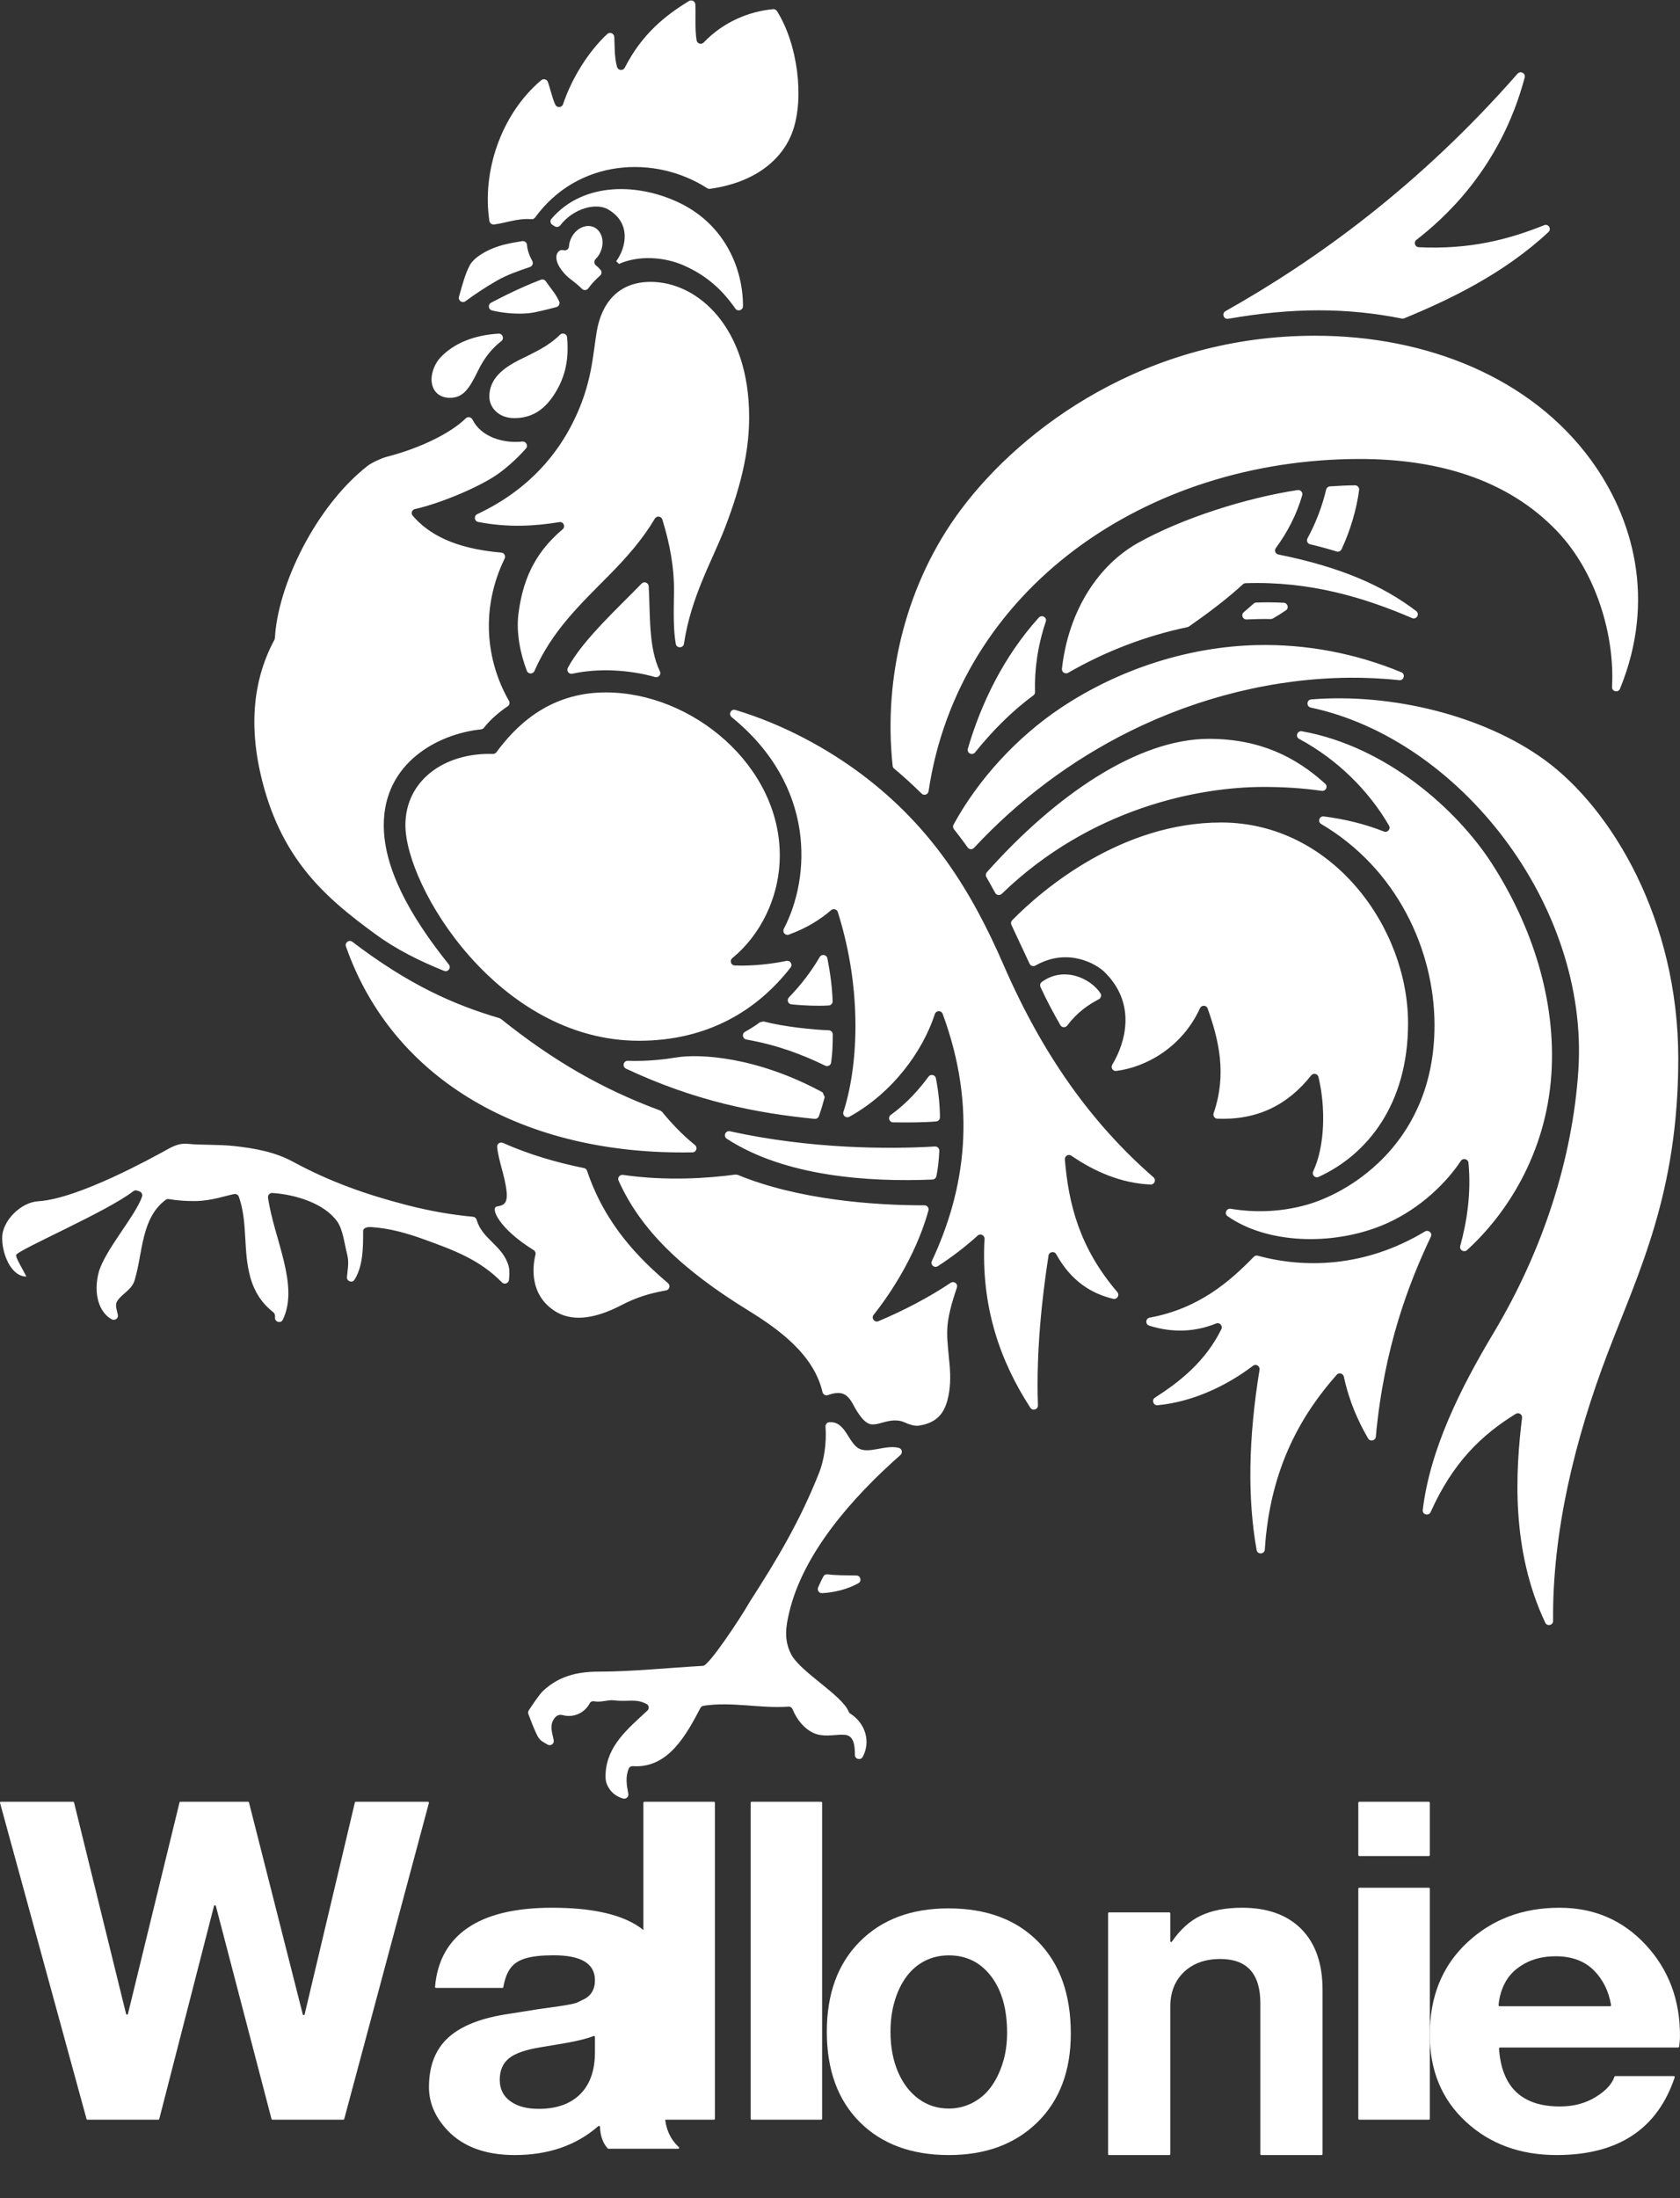
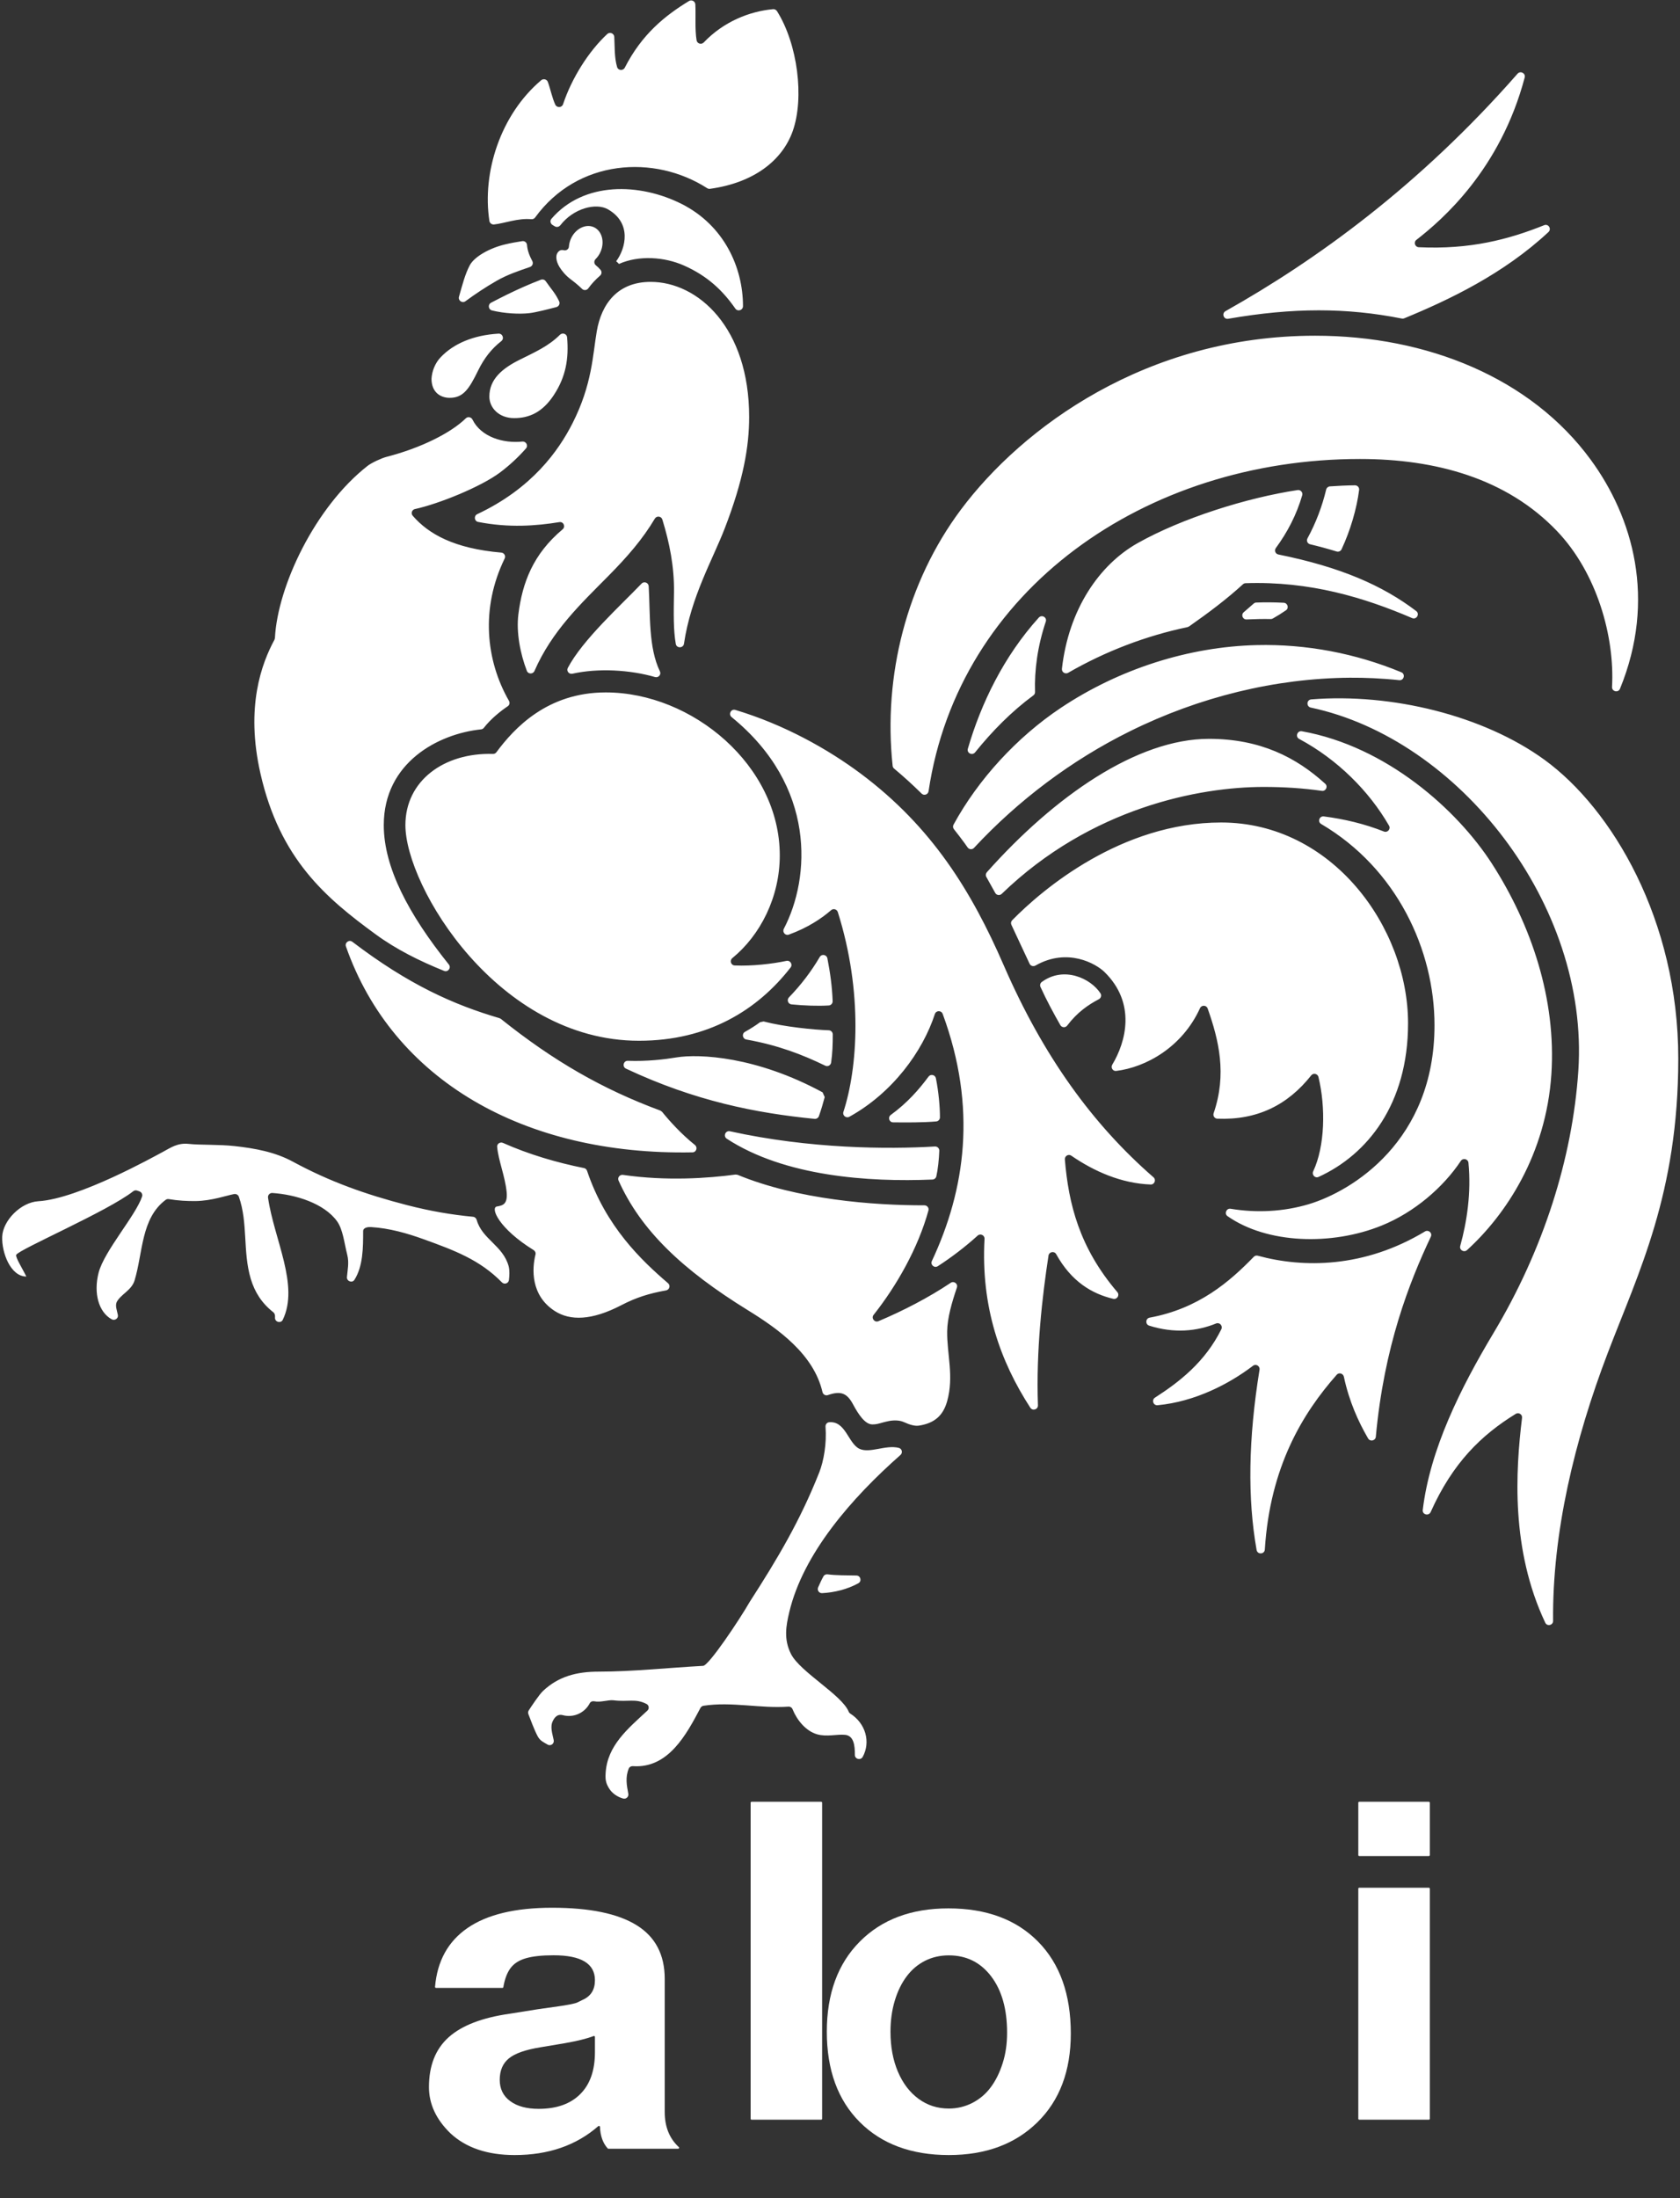
<svg xmlns="http://www.w3.org/2000/svg" width="39" height="51">
  <rect width="100%" height="100%" fill="#333333" stroke="none" />
  <defs>
    <clipPath id="clip_0">
      <rect x="0.05" y="0.01" width="38.91" height="41.722" clip-rule="evenodd" />
    </clipPath>
  </defs>
  <g clip-path="url(#clip_0)">
    <path fill="rgb(255,255,255)" stroke="none" transform="translate(0.05 0.01)" d="M18.312 38.364C18.523 38.781 19.491 39.312 19.652 39.703C19.659 39.722 19.671 39.736 19.688 39.747C20.049 39.976 20.165 40.41 19.977 40.752C19.928 40.839 19.794 40.805 19.795 40.705C19.797 40.48 19.767 40.262 19.571 40.241C19.382 40.221 19.147 40.293 18.918 40.228C18.657 40.153 18.45 39.898 18.349 39.647C18.333 39.607 18.295 39.583 18.253 39.586C17.594 39.633 16.939 39.465 16.281 39.566C16.251 39.571 16.225 39.59 16.21 39.617C15.885 40.233 15.464 41.024 14.643 40.967C14.603 40.964 14.563 40.984 14.547 41.021C14.463 41.224 14.498 41.409 14.536 41.608C14.549 41.678 14.483 41.738 14.414 41.718C14.283 41.681 14.168 41.601 14.101 41.501C14.007 41.36 14.001 41.268 14.009 41.13C14.047 40.486 14.528 40.097 14.979 39.678C15.026 39.635 15.017 39.555 14.96 39.525C14.702 39.39 14.533 39.482 14.195 39.439C14.071 39.424 13.888 39.493 13.75 39.463C13.707 39.454 13.661 39.468 13.641 39.507C13.523 39.734 13.265 39.85 13.015 39.784C12.877 39.747 12.814 39.859 12.784 39.918C12.715 40.055 12.773 40.209 12.804 40.364C12.821 40.446 12.733 40.51 12.661 40.466C12.574 40.413 12.491 40.386 12.429 40.269C12.354 40.127 12.254 39.861 12.215 39.757C12.205 39.728 12.209 39.698 12.225 39.673C12.291 39.572 12.466 39.307 12.555 39.223C12.913 38.886 13.333 38.774 13.851 38.774C14.638 38.774 15.481 38.683 16.271 38.64C16.402 38.64 17.121 37.563 17.357 37.151C18.008 36.142 18.528 35.263 18.967 34.155C19.074 33.884 19.143 33.481 19.114 33.092C19.11 33.04 19.146 32.992 19.198 32.988C19.58 32.953 19.64 33.475 19.897 33.602C20.137 33.72 20.512 33.504 20.816 33.583C20.89 33.602 20.911 33.697 20.854 33.747C19.729 34.739 18.591 36.033 18.27 37.404C18.2 37.703 18.138 38.02 18.312 38.364M19.831 36.544C19.608 36.539 19.355 36.543 19.164 36.517C19.125 36.511 19.085 36.528 19.066 36.563C19.022 36.641 18.981 36.732 18.943 36.818C18.913 36.884 18.963 36.957 19.035 36.953C19.315 36.939 19.623 36.864 19.877 36.723C19.962 36.676 19.928 36.545 19.831 36.544M11.759 29.372C11.629 28.888 11.143 28.744 11.016 28.294C11.005 28.255 10.973 28.225 10.933 28.221C10.431 28.173 9.951 28.092 9.401 27.951C8.431 27.701 7.595 27.401 6.75 26.943C6.332 26.716 5.867 26.633 5.4 26.581C5.029 26.54 4.596 26.559 4.333 26.53C4.07 26.501 3.912 26.619 3.726 26.718C3.539 26.817 1.777 27.804 0.843 27.86C0.427 27.884 0.015 28.315 0.001 28.683C-0.013 29.051 0.195 29.607 0.561 29.607C0.474 29.427 0.301 29.156 0.327 29.103C0.395 28.975 2.445 28.096 3.042 27.629C3.068 27.608 3.103 27.602 3.134 27.613C3.152 27.62 3.17 27.626 3.187 27.632C3.237 27.649 3.265 27.702 3.248 27.752C3.099 28.195 2.369 29.015 2.239 29.519C2.117 29.993 2.24 30.434 2.544 30.6C2.616 30.638 2.703 30.577 2.686 30.498C2.663 30.383 2.623 30.296 2.657 30.203C2.751 30.019 3.004 29.93 3.074 29.698C3.269 29.055 3.222 28.256 3.796 27.828C3.816 27.812 3.844 27.807 3.87 27.811C4.087 27.847 4.286 27.858 4.49 27.856C4.86 27.852 5.202 27.728 5.385 27.694C5.432 27.686 5.479 27.711 5.495 27.756C5.71 28.364 5.582 29.022 5.77 29.657C5.864 29.972 6.031 30.229 6.289 30.431C6.329 30.462 6.338 30.506 6.334 30.558C6.325 30.662 6.47 30.704 6.515 30.61C6.902 29.809 6.31 28.74 6.172 27.776C6.164 27.718 6.213 27.665 6.272 27.669C6.817 27.705 7.473 27.91 7.773 28.323C7.911 28.513 7.94 28.822 8.011 29.103C8.057 29.284 8.019 29.449 8.004 29.619C7.995 29.717 8.127 29.766 8.179 29.682C8.38 29.364 8.38 28.929 8.38 28.556C8.38 28.46 8.516 28.456 8.568 28.46C8.989 28.486 9.4 28.603 9.782 28.741C10.494 28.998 11.088 29.218 11.601 29.742C11.657 29.8 11.756 29.767 11.765 29.687C11.776 29.584 11.783 29.474 11.759 29.372M25.497 23.037C25.273 22.691 24.647 22.396 24.133 22.774C24.098 22.8 24.086 22.848 24.104 22.888C24.241 23.191 24.418 23.518 24.565 23.774C24.599 23.834 24.683 23.839 24.724 23.785C24.955 23.479 25.214 23.301 25.458 23.174C25.508 23.148 25.528 23.085 25.497 23.037M30.435 27.166C30.397 27.247 30.478 27.334 30.56 27.296C31.694 26.779 32.637 25.604 32.637 23.732C32.637 21.508 30.877 19.073 28.299 19.073C25.982 19.073 24.151 20.622 23.447 21.341C23.419 21.369 23.412 21.411 23.429 21.447C23.563 21.728 23.718 22.073 23.852 22.352C23.876 22.403 23.939 22.419 23.988 22.392C24.735 21.966 25.397 22.354 25.588 22.54C26.329 23.263 26.09 24.16 25.771 24.691C25.73 24.76 25.783 24.848 25.863 24.837C26.547 24.752 27.391 24.293 27.807 23.382C27.843 23.303 27.957 23.307 27.985 23.389C28.246 24.128 28.434 24.911 28.124 25.817C28.103 25.878 28.145 25.943 28.209 25.945C29.131 25.982 29.841 25.632 30.389 24.94C30.438 24.878 30.539 24.901 30.557 24.978C30.727 25.681 30.709 26.583 30.435 27.166M30.636 18.339C30.728 18.352 30.784 18.237 30.714 18.174C30.044 17.564 29.207 17.132 28.014 17.132C26.347 17.132 24.431 18.462 22.86 20.226C22.833 20.257 22.827 20.301 22.847 20.336C22.913 20.456 22.985 20.582 23.053 20.706C23.083 20.762 23.158 20.773 23.204 20.729C25.281 18.721 27.804 18.248 29.285 18.248C29.75 18.248 30.193 18.276 30.636 18.339M31.287 15.714C31.634 15.712 32.021 15.727 32.433 15.771C32.542 15.783 32.581 15.629 32.48 15.587C31.422 15.149 30.276 14.93 29.127 14.957C27.544 14.994 25.927 15.512 24.574 16.415C23.554 17.096 22.658 18.074 22.085 19.124C22.067 19.158 22.071 19.199 22.095 19.229C22.177 19.332 22.258 19.437 22.337 19.545L22.413 19.652C22.448 19.702 22.52 19.706 22.561 19.662C23.589 18.556 24.828 17.625 26.179 16.957C27.794 16.157 29.56 15.727 31.287 15.714M29.751 13.975C29.538 13.964 29.326 13.962 29.114 13.97C29.091 13.97 29.07 13.979 29.053 13.994C28.988 14.052 28.906 14.123 28.823 14.194C28.753 14.253 28.798 14.367 28.889 14.362C29.081 14.353 29.287 14.349 29.448 14.353C29.466 14.353 29.483 14.349 29.498 14.34C29.603 14.281 29.704 14.218 29.802 14.15C29.878 14.098 29.842 13.98 29.751 13.975M31.093 12.735C31.296 12.303 31.446 11.793 31.501 11.357C31.508 11.299 31.462 11.249 31.404 11.25C31.211 11.252 31.017 11.261 30.821 11.275C30.78 11.279 30.745 11.309 30.736 11.349C30.642 11.742 30.496 12.125 30.302 12.481C30.272 12.536 30.302 12.604 30.364 12.618C30.57 12.667 30.775 12.723 30.978 12.785C31.023 12.799 31.073 12.778 31.093 12.735M24.064 14.32C23.251 15.22 22.724 16.311 22.418 17.361C22.388 17.462 22.52 17.528 22.586 17.446C22.982 16.955 23.432 16.497 23.94 16.123C23.965 16.105 23.979 16.076 23.978 16.045C23.961 15.543 24.036 14.982 24.227 14.413C24.261 14.314 24.135 14.242 24.064 14.32M28.462 7.386C29.977 7.123 31.216 7.128 32.493 7.381C32.511 7.385 32.53 7.383 32.547 7.376C33.579 6.952 34.854 6.347 35.896 5.374C35.974 5.301 35.895 5.175 35.796 5.215C34.967 5.548 34.067 5.782 32.887 5.726C32.797 5.722 32.76 5.61 32.831 5.555C33.433 5.088 34.779 3.923 35.345 1.787C35.37 1.689 35.245 1.624 35.178 1.701C32.892 4.307 30.5 6.028 28.399 7.209C28.306 7.262 28.356 7.405 28.462 7.386M31.521 10.639C33.278 10.639 34.927 11.089 36.095 12.312C37.022 13.282 37.437 14.762 37.372 15.927C37.366 16.035 37.516 16.071 37.557 15.97C38.406 13.896 37.858 11.995 36.878 10.657C35.49 8.762 33.085 7.779 30.479 7.779C26.557 7.779 23.677 9.914 22.256 11.815C20.999 13.497 20.448 15.672 20.672 17.759C20.674 17.783 20.687 17.806 20.706 17.822C20.926 18.006 21.139 18.199 21.344 18.402C21.4 18.457 21.494 18.426 21.506 18.348C22.202 13.678 26.531 10.639 31.521 10.639M14.783 24.137C16.391 24.137 17.538 23.421 18.303 22.437C18.358 22.366 18.294 22.265 18.206 22.284C17.886 22.352 17.411 22.408 17.007 22.39C16.917 22.386 16.882 22.276 16.951 22.219C17.597 21.692 18.052 20.809 18.052 19.835C18.052 17.751 16.02 16.055 14.012 16.055C12.655 16.055 11.887 16.885 11.472 17.445C11.453 17.47 11.424 17.483 11.393 17.482C10.258 17.449 9.361 18.104 9.361 19.134C9.361 20.56 11.513 24.137 14.783 24.137M18.324 23.293C18.622 23.322 18.934 23.334 19.19 23.318C19.242 23.315 19.281 23.269 19.279 23.218C19.267 22.879 19.223 22.563 19.157 22.224C19.14 22.138 19.025 22.117 18.98 22.193C18.782 22.531 18.54 22.847 18.266 23.129C18.209 23.188 18.243 23.285 18.324 23.293M21.654 26.59C20.57 26.655 18.757 26.647 16.895 26.237C16.791 26.214 16.732 26.352 16.822 26.41C18.164 27.286 20.115 27.419 21.597 27.357C21.641 27.355 21.677 27.324 21.687 27.281C21.722 27.124 21.748 26.89 21.755 26.69C21.757 26.633 21.711 26.587 21.654 26.59M17.275 24.108C18.02 24.241 18.58 24.46 19.107 24.715C19.166 24.744 19.235 24.707 19.244 24.642C19.275 24.43 19.282 24.224 19.282 23.99C19.282 23.939 19.242 23.896 19.19 23.894C18.845 23.882 18.157 23.815 17.676 23.689C17.647 23.695 17.624 23.7 17.595 23.706C17.494 23.782 17.367 23.861 17.243 23.931C17.166 23.975 17.187 24.092 17.275 24.108M14.482 24.784C16.081 25.535 17.499 25.815 18.86 25.949C18.905 25.953 18.947 25.926 18.961 25.884C19.012 25.74 19.056 25.593 19.095 25.444C19.077 25.403 19.064 25.375 19.046 25.334C17.505 24.498 16.183 24.438 15.656 24.523C15.378 24.569 14.972 24.618 14.526 24.602C14.422 24.598 14.388 24.74 14.482 24.784M20.683 26.03C20.994 26.034 21.382 26.035 21.684 26.009C21.733 26.004 21.77 25.963 21.77 25.914C21.771 25.679 21.74 25.322 21.676 25.006C21.659 24.925 21.554 24.903 21.505 24.969C21.282 25.271 21.011 25.579 20.63 25.857C20.555 25.911 20.59 26.029 20.683 26.03M16.082 26.555C15.77 26.306 15.491 25.998 15.32 25.786L15.28 25.757C13.939 25.261 12.802 24.609 11.578 23.63L11.546 23.613C10.481 23.3 9.441 22.839 8.13 21.841C8.054 21.783 7.949 21.86 7.981 21.95C9.067 25.046 12.112 26.801 16.025 26.726C16.115 26.725 16.152 26.612 16.082 26.555M15.459 29.763C14.84 29.232 14.014 28.449 13.578 27.154C13.567 27.122 13.541 27.098 13.508 27.091C12.866 26.962 12.225 26.773 11.626 26.507C11.56 26.478 11.484 26.528 11.491 26.599C11.519 26.912 11.675 27.282 11.711 27.644C11.739 27.939 11.615 27.958 11.485 27.982C11.328 28.01 11.527 28.493 12.337 28.993C12.372 29.015 12.391 29.056 12.381 29.096C12.3 29.423 12.264 30.043 12.828 30.407C13.185 30.637 13.685 30.63 14.374 30.272C14.718 30.093 15.02 29.999 15.412 29.929C15.491 29.914 15.52 29.816 15.459 29.763M21.938 32.498C22.099 31.921 21.93 31.4 21.938 30.878C21.942 30.566 22.047 30.208 22.164 29.862C22.193 29.776 22.096 29.702 22.02 29.753C21.513 30.093 20.912 30.404 20.343 30.643C20.253 30.682 20.169 30.573 20.23 30.497C20.76 29.828 21.261 28.954 21.503 28.075C21.52 28.014 21.473 27.955 21.41 27.955C20.226 27.957 18.462 27.822 17.072 27.247L17.025 27.241C16.402 27.326 15.422 27.396 14.412 27.249C14.338 27.238 14.278 27.312 14.309 27.38C14.825 28.531 15.785 29.448 17.318 30.393C18.018 30.825 18.84 31.411 19.043 32.287C19.056 32.343 19.114 32.377 19.168 32.358C19.481 32.249 19.619 32.322 19.755 32.577C19.877 32.804 20.03 33.036 20.198 33.038C20.336 33.039 20.382 33.001 20.59 32.959C20.718 32.936 20.842 32.944 20.929 32.983C21.086 33.054 21.194 33.08 21.285 33.066C21.638 33.01 21.842 32.841 21.938 32.498M25.888 29.968C25.003 28.933 24.755 27.915 24.67 26.891C24.664 26.811 24.753 26.757 24.819 26.803C25.353 27.17 25.984 27.447 26.661 27.472C26.752 27.476 26.795 27.363 26.727 27.304C25.317 26.078 24.169 24.497 23.253 22.391C22.505 20.669 21.585 19.177 19.939 17.945C19.173 17.373 18.161 16.804 17.02 16.461C16.92 16.431 16.853 16.562 16.934 16.628C18.903 18.229 18.765 20.356 18.146 21.539C18.106 21.617 18.181 21.705 18.263 21.674C18.705 21.514 19.028 21.295 19.244 21.107C19.296 21.062 19.378 21.085 19.399 21.151C19.987 23.01 19.86 24.775 19.529 25.788C19.502 25.87 19.592 25.942 19.668 25.9C20.67 25.346 21.368 24.387 21.652 23.518C21.681 23.43 21.802 23.428 21.834 23.515C22.637 25.692 22.358 27.593 21.583 29.247C21.542 29.334 21.64 29.419 21.721 29.367C22.024 29.172 22.357 28.92 22.645 28.658C22.708 28.601 22.809 28.648 22.805 28.733C22.718 30.313 23.171 31.576 23.868 32.651C23.921 32.732 24.048 32.692 24.045 32.596C24 31.313 24.146 30.065 24.29 29.122C24.304 29.032 24.425 29.009 24.469 29.089C24.82 29.723 25.297 30.007 25.792 30.124C25.883 30.145 25.948 30.039 25.888 29.968M33.029 28.562C31.617 29.412 30.203 29.412 29.148 29.124C29.115 29.115 29.08 29.124 29.056 29.149C28.495 29.727 27.775 30.352 26.639 30.561C26.541 30.579 26.533 30.717 26.628 30.747C27.203 30.928 27.727 30.881 28.182 30.696C28.262 30.664 28.341 30.751 28.303 30.829C27.925 31.592 27.328 32.053 26.762 32.417C26.677 32.471 26.723 32.603 26.824 32.593C27.689 32.511 28.482 32.101 29.037 31.678C29.106 31.625 29.203 31.684 29.189 31.77C28.928 33.377 28.909 34.758 29.121 35.951C29.141 36.063 29.305 36.054 29.312 35.941C29.433 34.016 30.194 32.776 30.981 31.886C31.033 31.826 31.13 31.855 31.147 31.932C31.269 32.503 31.482 32.973 31.709 33.363C31.757 33.445 31.88 33.418 31.889 33.324C32.08 31.229 32.668 29.737 33.166 28.683C33.207 28.597 33.111 28.513 33.029 28.562M35.964 24.914C36.079 23.176 35.503 21.458 34.588 20.034C33.782 18.781 32.138 17.307 30.171 16.956C30.065 16.938 30.014 17.084 30.109 17.134C30.998 17.609 31.734 18.346 32.195 19.146C32.24 19.224 32.161 19.316 32.076 19.282C31.619 19.102 31.159 18.994 30.683 18.932C30.579 18.918 30.53 19.055 30.62 19.108C32.378 20.142 33.251 22.033 33.251 23.777C33.251 26.458 31.34 27.628 30.328 27.93C29.746 28.103 29.12 28.135 28.518 28.035C28.419 28.019 28.365 28.15 28.447 28.207C29.362 28.847 30.86 28.897 32.026 28.424C32.781 28.118 33.453 27.54 33.862 26.925C33.912 26.85 34.03 26.878 34.039 26.968C34.107 27.665 34.002 28.343 33.848 28.899C33.823 28.991 33.936 29.058 34.007 28.993C34.903 28.178 35.84 26.777 35.964 24.914M33.162 35.071C33.117 35.171 32.965 35.132 32.978 35.024C33.147 33.614 33.854 32.198 34.622 30.916C35.771 28.999 36.454 26.873 36.59 24.83C36.846 20.974 33.814 17.134 30.38 16.407C30.271 16.384 30.279 16.226 30.39 16.217C32.257 16.067 34.391 16.591 35.805 17.619C37.371 18.758 38.91 21.334 38.91 24.551C38.91 27.678 37.987 29.51 37.274 31.378C36.498 33.41 35.984 35.56 36.004 37.597C36.005 37.699 35.865 37.731 35.822 37.639C35.021 35.942 35.132 34.128 35.283 32.886C35.293 32.806 35.205 32.752 35.136 32.794C34.339 33.285 33.674 33.928 33.162 35.071M12.181 15.556C12.211 15.634 12.323 15.635 12.357 15.558C12.763 14.627 13.435 13.998 14.075 13.351C14.522 12.898 14.866 12.502 15.152 12.022C15.195 11.951 15.302 11.965 15.326 12.044C15.492 12.582 15.605 13.143 15.596 13.733C15.588 14.224 15.581 14.61 15.638 14.93C15.657 15.036 15.812 15.032 15.828 14.926C15.988 13.836 16.497 12.97 16.777 12.242C17.208 11.124 17.341 10.349 17.341 9.663C17.341 7.593 16.155 6.53 15.054 6.53C14.286 6.53 13.913 7.042 13.804 7.674C13.709 8.224 13.698 8.91 13.241 9.809C12.915 10.452 12.297 11.323 11.029 11.919C10.945 11.959 10.96 12.083 11.051 12.1C11.768 12.24 12.396 12.191 12.935 12.104C13.031 12.088 13.085 12.208 13.011 12.271C12.326 12.845 12.076 13.507 11.984 14.242C11.931 14.664 12.029 15.162 12.181 15.556M14.844 13.53C14.354 14.042 13.474 14.835 13.131 15.487C13.094 15.558 13.159 15.639 13.238 15.621C13.836 15.488 14.572 15.53 15.155 15.698C15.234 15.721 15.305 15.642 15.27 15.568C15.001 15.011 15.048 14.26 15.009 13.591C15.004 13.508 14.902 13.47 14.844 13.53M32.825 14.166C32.043 13.573 31.075 13.148 29.627 12.855C29.557 12.841 29.526 12.762 29.568 12.705C29.837 12.338 30.048 11.935 30.18 11.481C30.2 11.415 30.142 11.35 30.074 11.36C28.889 11.539 27.387 12.013 26.358 12.592C25.474 13.09 24.758 14.122 24.602 15.505C24.593 15.584 24.677 15.639 24.746 15.6C25.609 15.102 26.552 14.742 27.517 14.54L27.552 14.525C28.001 14.211 28.426 13.892 28.803 13.547C28.82 13.531 28.842 13.522 28.865 13.521C30.36 13.47 31.623 13.855 32.73 14.33C32.834 14.375 32.916 14.234 32.825 14.166M11.35 7.013C11.271 7.055 11.285 7.172 11.372 7.193C11.655 7.263 12.001 7.282 12.233 7.256C12.393 7.239 12.691 7.16 12.866 7.115C12.924 7.1 12.956 7.036 12.93 6.981C12.896 6.909 12.854 6.835 12.801 6.762C12.736 6.674 12.675 6.594 12.62 6.516C12.595 6.479 12.548 6.464 12.506 6.48C12.24 6.582 11.977 6.699 11.722 6.824C11.622 6.873 11.484 6.943 11.35 7.013M9.967 8.778C9.967 9.092 10.175 9.22 10.39 9.22C10.703 9.22 10.838 9.019 11.049 8.587C11.191 8.296 11.364 8.079 11.587 7.905C11.663 7.845 11.617 7.725 11.521 7.731C10.939 7.766 10.483 7.962 10.182 8.276C10.046 8.417 9.976 8.611 9.967 8.778M13.115 7.817C13.108 7.734 13.006 7.699 12.947 7.759C12.685 8.02 12.377 8.156 12.017 8.335C11.613 8.535 11.31 8.786 11.31 9.191C11.31 9.45 11.53 9.691 11.886 9.691C12.241 9.691 12.547 9.551 12.806 9.157C13.087 8.731 13.157 8.308 13.115 7.817M13.781 6.144C13.736 6.106 13.736 6.041 13.778 5.999C13.824 5.954 13.863 5.898 13.891 5.833C13.994 5.599 13.922 5.342 13.732 5.259C13.542 5.177 13.304 5.299 13.201 5.533C13.176 5.592 13.161 5.653 13.157 5.712C13.153 5.77 13.096 5.81 13.039 5.796C12.986 5.783 12.937 5.792 12.895 5.851C12.848 5.918 12.852 6.039 12.935 6.18C12.994 6.277 13.084 6.384 13.193 6.466C13.287 6.537 13.38 6.611 13.461 6.692C13.503 6.734 13.572 6.728 13.607 6.68C13.684 6.573 13.783 6.469 13.88 6.385C13.92 6.352 13.925 6.291 13.891 6.251C13.857 6.211 13.819 6.174 13.781 6.144M17.894 0.203C17.349 0.254 16.75 0.49 16.287 0.975C16.232 1.032 16.134 1.003 16.121 0.926C16.078 0.666 16.105 0.328 16.092 0.091C16.087 0.018 16.006 -0.024 15.944 0.014C15.395 0.348 14.852 0.78 14.454 1.56C14.416 1.636 14.3 1.628 14.276 1.547C14.208 1.318 14.222 1.045 14.21 0.846C14.205 0.763 14.106 0.724 14.046 0.78C13.612 1.184 13.223 1.803 13.021 2.408C12.993 2.491 12.877 2.496 12.84 2.417C12.764 2.25 12.725 2.043 12.667 1.889C12.644 1.828 12.564 1.809 12.514 1.851C11.568 2.65 11.138 3.993 11.311 5.116C11.319 5.168 11.367 5.203 11.419 5.198C11.667 5.171 11.972 5.047 12.284 5.076C12.318 5.079 12.352 5.065 12.372 5.037C13.361 3.678 15.141 3.57 16.366 4.356C16.386 4.369 16.409 4.374 16.432 4.371C17.441 4.232 18.106 3.721 18.351 3.036C18.626 2.264 18.468 1.011 17.987 0.248C17.967 0.217 17.931 0.199 17.894 0.203M11.587 12.811C10.496 12.717 9.9 12.382 9.531 11.956C9.483 11.902 9.512 11.816 9.582 11.801C10.137 11.68 11.111 11.286 11.557 10.953C11.777 10.788 11.979 10.6 12.16 10.395C12.219 10.328 12.163 10.225 12.073 10.235C11.634 10.281 11.119 10.13 10.919 9.726C10.889 9.665 10.81 9.649 10.762 9.697C10.414 10.037 9.717 10.385 8.922 10.59C8.807 10.62 8.578 10.725 8.483 10.799C7.27 11.747 6.393 13.586 6.332 14.796L6.321 14.833C6.025 15.383 5.644 16.387 5.996 17.936C6.447 19.927 7.522 20.828 8.667 21.665C9.149 22.018 9.687 22.285 10.259 22.516C10.35 22.553 10.431 22.444 10.369 22.367C9.439 21.208 8.859 20.118 8.859 19.134C8.859 17.686 10.119 17.015 11.12 16.912C11.145 16.909 11.167 16.896 11.183 16.876C11.341 16.672 11.565 16.492 11.738 16.375C11.779 16.348 11.79 16.293 11.765 16.25C11.227 15.311 11.104 14.102 11.665 12.949C11.695 12.888 11.655 12.817 11.587 12.811M11.479 6.505C11.729 6.361 11.997 6.273 12.254 6.184C12.31 6.164 12.335 6.099 12.307 6.047C12.243 5.927 12.194 5.804 12.184 5.673C12.18 5.617 12.129 5.576 12.073 5.585C11.95 5.604 11.813 5.627 11.67 5.662C11.314 5.747 10.964 5.945 10.857 6.142C10.745 6.35 10.678 6.62 10.605 6.874C10.579 6.963 10.681 7.034 10.755 6.979C10.984 6.811 11.224 6.651 11.479 6.505M12.782 5.213L12.827 5.24C12.871 5.268 12.927 5.256 12.959 5.215C13.263 4.823 13.784 4.689 14.06 4.845C14.619 5.162 14.48 5.747 14.254 6.052C14.27 6.064 14.297 6.088 14.319 6.114C14.778 5.908 15.374 5.949 15.829 6.151C16.388 6.399 16.737 6.744 17.019 7.148C17.075 7.228 17.198 7.189 17.198 7.092C17.198 6.202 16.765 5.224 15.778 4.724C14.801 4.23 13.498 4.196 12.751 5.067C12.711 5.113 12.728 5.183 12.782 5.213" />
  </g>
-   <path fill="rgb(255,255,255)" stroke="none" transform="translate(0 41.803)" d="M7.97 7.377L6.325 7.377C6.315 7.377 6.306 7.37 6.303 7.361L5.011 2.418C5.005 2.396 4.973 2.396 4.968 2.418L3.697 7.361C3.694 7.37 3.685 7.377 3.675 7.377L2.03 7.377C2.02 7.377 2.011 7.37 2.009 7.361L0.001 0.027C-0.003 0.013 0.008 0 0.022 0L1.698 0C1.708 0 1.717 0.007 1.719 0.017L2.927 4.923C2.932 4.945 2.964 4.945 2.97 4.923L4.167 0.017C4.169 0.007 4.178 0 4.188 0L5.759 0C5.769 0 5.778 0.007 5.78 0.016L7.029 4.934C7.035 4.956 7.067 4.955 7.072 4.933L8.238 0.017C8.24 0.007 8.249 0 8.26 0L9.935 0C9.95 0 9.96 0.013 9.957 0.027L7.991 7.361C7.989 7.37 7.98 7.377 7.97 7.377" />
  <path fill="rgb(255,255,255)" stroke="none" transform="translate(9.958 44.262)" d="M3.853 3.352L3.853 2.997C3.853 2.981 3.836 2.971 3.821 2.977C3.673 3.035 3.453 3.09 3.159 3.142L2.592 3.237C2.245 3.293 2 3.378 1.857 3.494C1.714 3.61 1.643 3.776 1.643 3.993C1.643 4.203 1.724 4.368 1.886 4.487C2.048 4.606 2.268 4.666 2.546 4.666C2.962 4.666 3.284 4.552 3.512 4.324C3.74 4.097 3.853 3.773 3.853 3.352M5.785 5.591L4.166 5.591C4.159 5.591 4.151 5.587 4.147 5.582C4.037 5.459 3.978 5.293 3.97 5.083C3.969 5.064 3.945 5.055 3.93 5.068C3.419 5.514 2.773 5.738 1.99 5.738C1.358 5.738 0.86 5.57 0.498 5.233C0.166 4.911 0 4.554 0 4.161C0 3.664 0.152 3.279 0.457 3.005C0.762 2.732 1.234 2.55 1.875 2.459L2.534 2.354C2.773 2.319 2.933 2.296 3.014 2.286C3.095 2.275 3.18 2.261 3.269 2.244C3.358 2.226 3.414 2.212 3.437 2.201C3.46 2.191 3.506 2.168 3.576 2.133C3.761 2.049 3.853 1.899 3.853 1.681C3.853 1.296 3.533 1.103 2.893 1.103C2.623 1.103 2.409 1.126 2.251 1.172C2.092 1.217 1.973 1.294 1.892 1.403C1.814 1.508 1.759 1.654 1.727 1.841C1.726 1.852 1.716 1.86 1.704 1.86L0.165 1.86C0.151 1.86 0.14 1.849 0.141 1.836C0.192 1.238 0.442 0.784 0.891 0.473C1.346 0.158 2.002 0 2.858 0C3.73 0 4.384 0.135 4.82 0.405C5.255 0.674 5.473 1.089 5.473 1.65L5.473 4.739C5.473 5.082 5.583 5.354 5.801 5.554C5.816 5.567 5.807 5.591 5.785 5.591" />
-   <path fill="rgb(255,255,255)" stroke="none" transform="translate(14.936 41.803)" d="M1.66 0.022L1.66 7.356C1.66 7.367 1.649 7.377 1.635 7.377L0.024 7.377C0.011 7.377 0 7.367 0 7.356L0 0.022C0 0.01 0.011 0 0.024 0L1.635 0C1.649 0 1.66 0.01 1.66 0.022" />
  <path fill="rgb(255,255,255)" stroke="none" transform="translate(17.425 41.803)" d="M1.66 0.022L1.66 7.356C1.66 7.367 1.649 7.377 1.635 7.377L0.024 7.377C0.011 7.377 0 7.367 0 7.356L0 0.022C0 0.01 0.011 0 0.024 0L1.635 0C1.649 0 1.66 0.01 1.66 0.022" />
  <defs>
    <clipPath id="clip_1">
      <rect x="19.194" y="44.277" width="5.664" height="5.723" clip-rule="evenodd" />
    </clipPath>
  </defs>
  <g clip-path="url(#clip_1)">
    <path fill="rgb(255,255,255)" stroke="none" transform="translate(19.194 44.277)" d="M2.832 1.09C2.631 1.09 2.447 1.132 2.28 1.216C2.114 1.3 1.971 1.42 1.853 1.578C1.735 1.735 1.643 1.923 1.577 2.144C1.511 2.364 1.478 2.603 1.478 2.862C1.478 3.211 1.536 3.52 1.65 3.789C1.765 4.058 1.924 4.268 2.129 4.418C2.334 4.569 2.568 4.644 2.832 4.644C3.026 4.644 3.208 4.6 3.379 4.513C3.549 4.425 3.691 4.305 3.805 4.151C3.92 3.997 4.012 3.812 4.081 3.595C4.151 3.379 4.185 3.141 4.185 2.883C4.185 2.338 4.062 1.902 3.816 1.578C3.569 1.253 3.241 1.09 2.832 1.09M2.822 0C3.703 0 4.397 0.257 4.904 0.771C5.41 1.284 5.664 1.995 5.664 2.904C5.664 3.77 5.405 4.457 4.888 4.963C4.371 5.47 3.686 5.723 2.832 5.723C1.964 5.723 1.275 5.468 0.765 4.958C0.255 4.448 0 3.749 0 2.862C0 1.981 0.255 1.284 0.765 0.771C1.275 0.257 1.961 0 2.822 0" />
  </g>
-   <path fill="rgb(255,255,255)" stroke="none" transform="translate(25.723 44.262)" d="M0.021 0.108L1.423 0.108C1.435 0.108 1.444 0.118 1.444 0.131L1.444 0.774C1.444 0.796 1.47 0.804 1.482 0.786C1.675 0.507 1.895 0.307 2.141 0.189C2.404 0.063 2.727 0 3.11 0C3.703 0 4.162 0.166 4.489 0.497C4.815 0.828 4.979 1.297 4.979 1.902L4.979 5.715C4.979 5.728 4.969 5.738 4.958 5.738L3.556 5.738C3.544 5.738 3.535 5.728 3.535 5.715L3.535 2.215C3.535 1.531 3.225 1.189 2.606 1.189C2.255 1.189 1.974 1.29 1.762 1.491C1.55 1.693 1.444 1.963 1.444 2.302L1.444 5.715C1.444 5.728 1.435 5.738 1.423 5.738L0.021 5.738C0.009 5.738 0 5.728 0 5.715L0 0.131C0 0.118 0.009 0.108 0.021 0.108" />
  <path fill="rgb(255,255,255)" stroke="none" transform="translate(31.532 41.803)" d="M1.66 2.016L1.66 7.356C1.66 7.367 1.649 7.377 1.635 7.377L0.024 7.377C0.011 7.377 0 7.367 0 7.356L0 2.016C0 2.004 0.011 1.994 0.024 1.994L1.635 1.994C1.649 1.994 1.66 2.004 1.66 2.016M1.66 0.022L1.66 1.239C1.66 1.251 1.649 1.26 1.635 1.26L0.024 1.26C0.011 1.26 0 1.251 0 1.239L0 0.022C0 0.01 0.011 0 0.024 0L1.635 0C1.649 0 1.66 0.01 1.66 0.022" />
-   <path fill="rgb(255,255,255)" stroke="none" transform="translate(33.191 44.262)" d="M2.921 1.126C2.651 1.126 2.416 1.181 2.213 1.29C2.011 1.399 1.861 1.539 1.764 1.711C1.67 1.876 1.615 2.059 1.597 2.26C1.596 2.273 1.607 2.285 1.621 2.285L4.185 2.285C4.2 2.285 4.211 2.272 4.209 2.258C4.154 1.933 4.02 1.665 3.809 1.453C3.591 1.235 3.296 1.126 2.921 1.126M5.765 3.243L1.632 3.243C1.618 3.243 1.607 3.254 1.608 3.267C1.667 4.163 2.139 4.611 3.022 4.611C3.337 4.611 3.614 4.538 3.854 4.39C4.086 4.247 4.231 4.09 4.287 3.921C4.29 3.912 4.298 3.906 4.308 3.906L5.664 3.906C5.68 3.906 5.691 3.921 5.686 3.935C5.284 5.137 4.37 5.738 2.944 5.738C2.097 5.738 1.395 5.48 0.837 4.964C0.279 4.448 0 3.776 0 2.948C0 2.063 0.288 1.351 0.865 0.811C1.442 0.27 2.157 0 3.011 0C3.812 0 4.479 0.286 5.011 0.858C5.543 1.43 5.809 2.134 5.809 2.969C5.809 3.047 5.802 3.132 5.789 3.223C5.787 3.234 5.777 3.243 5.765 3.243" />
</svg>